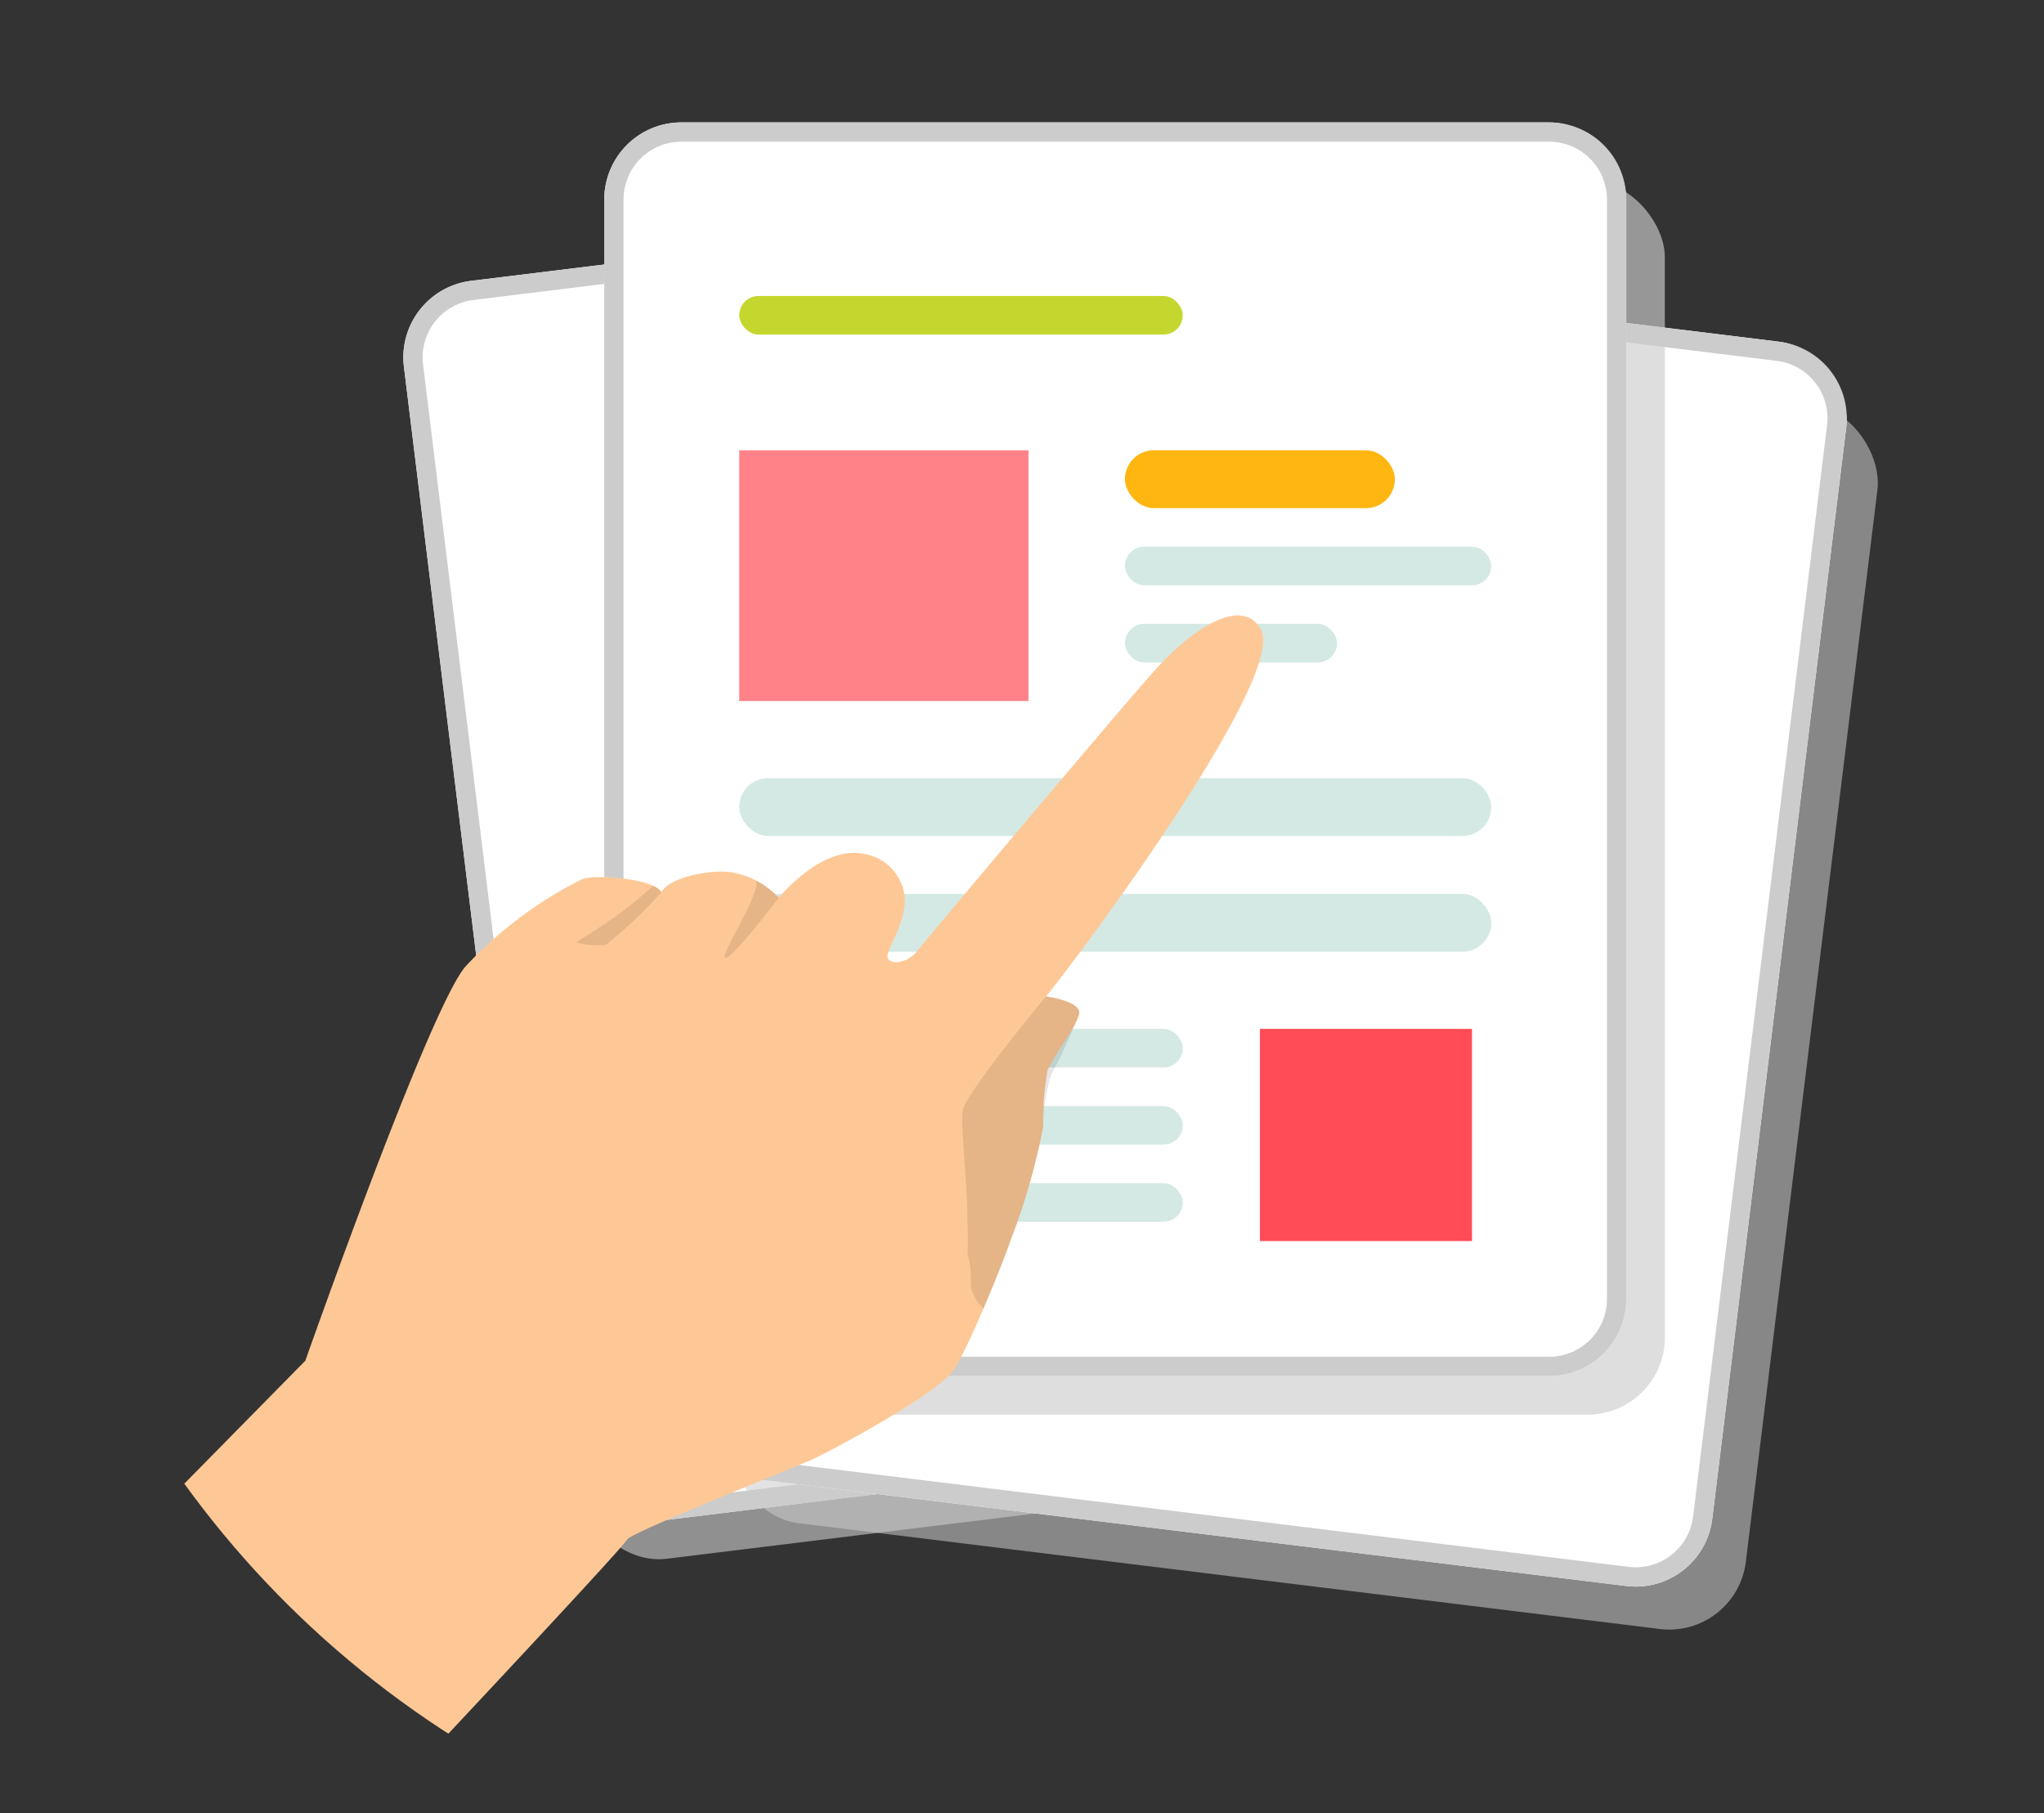
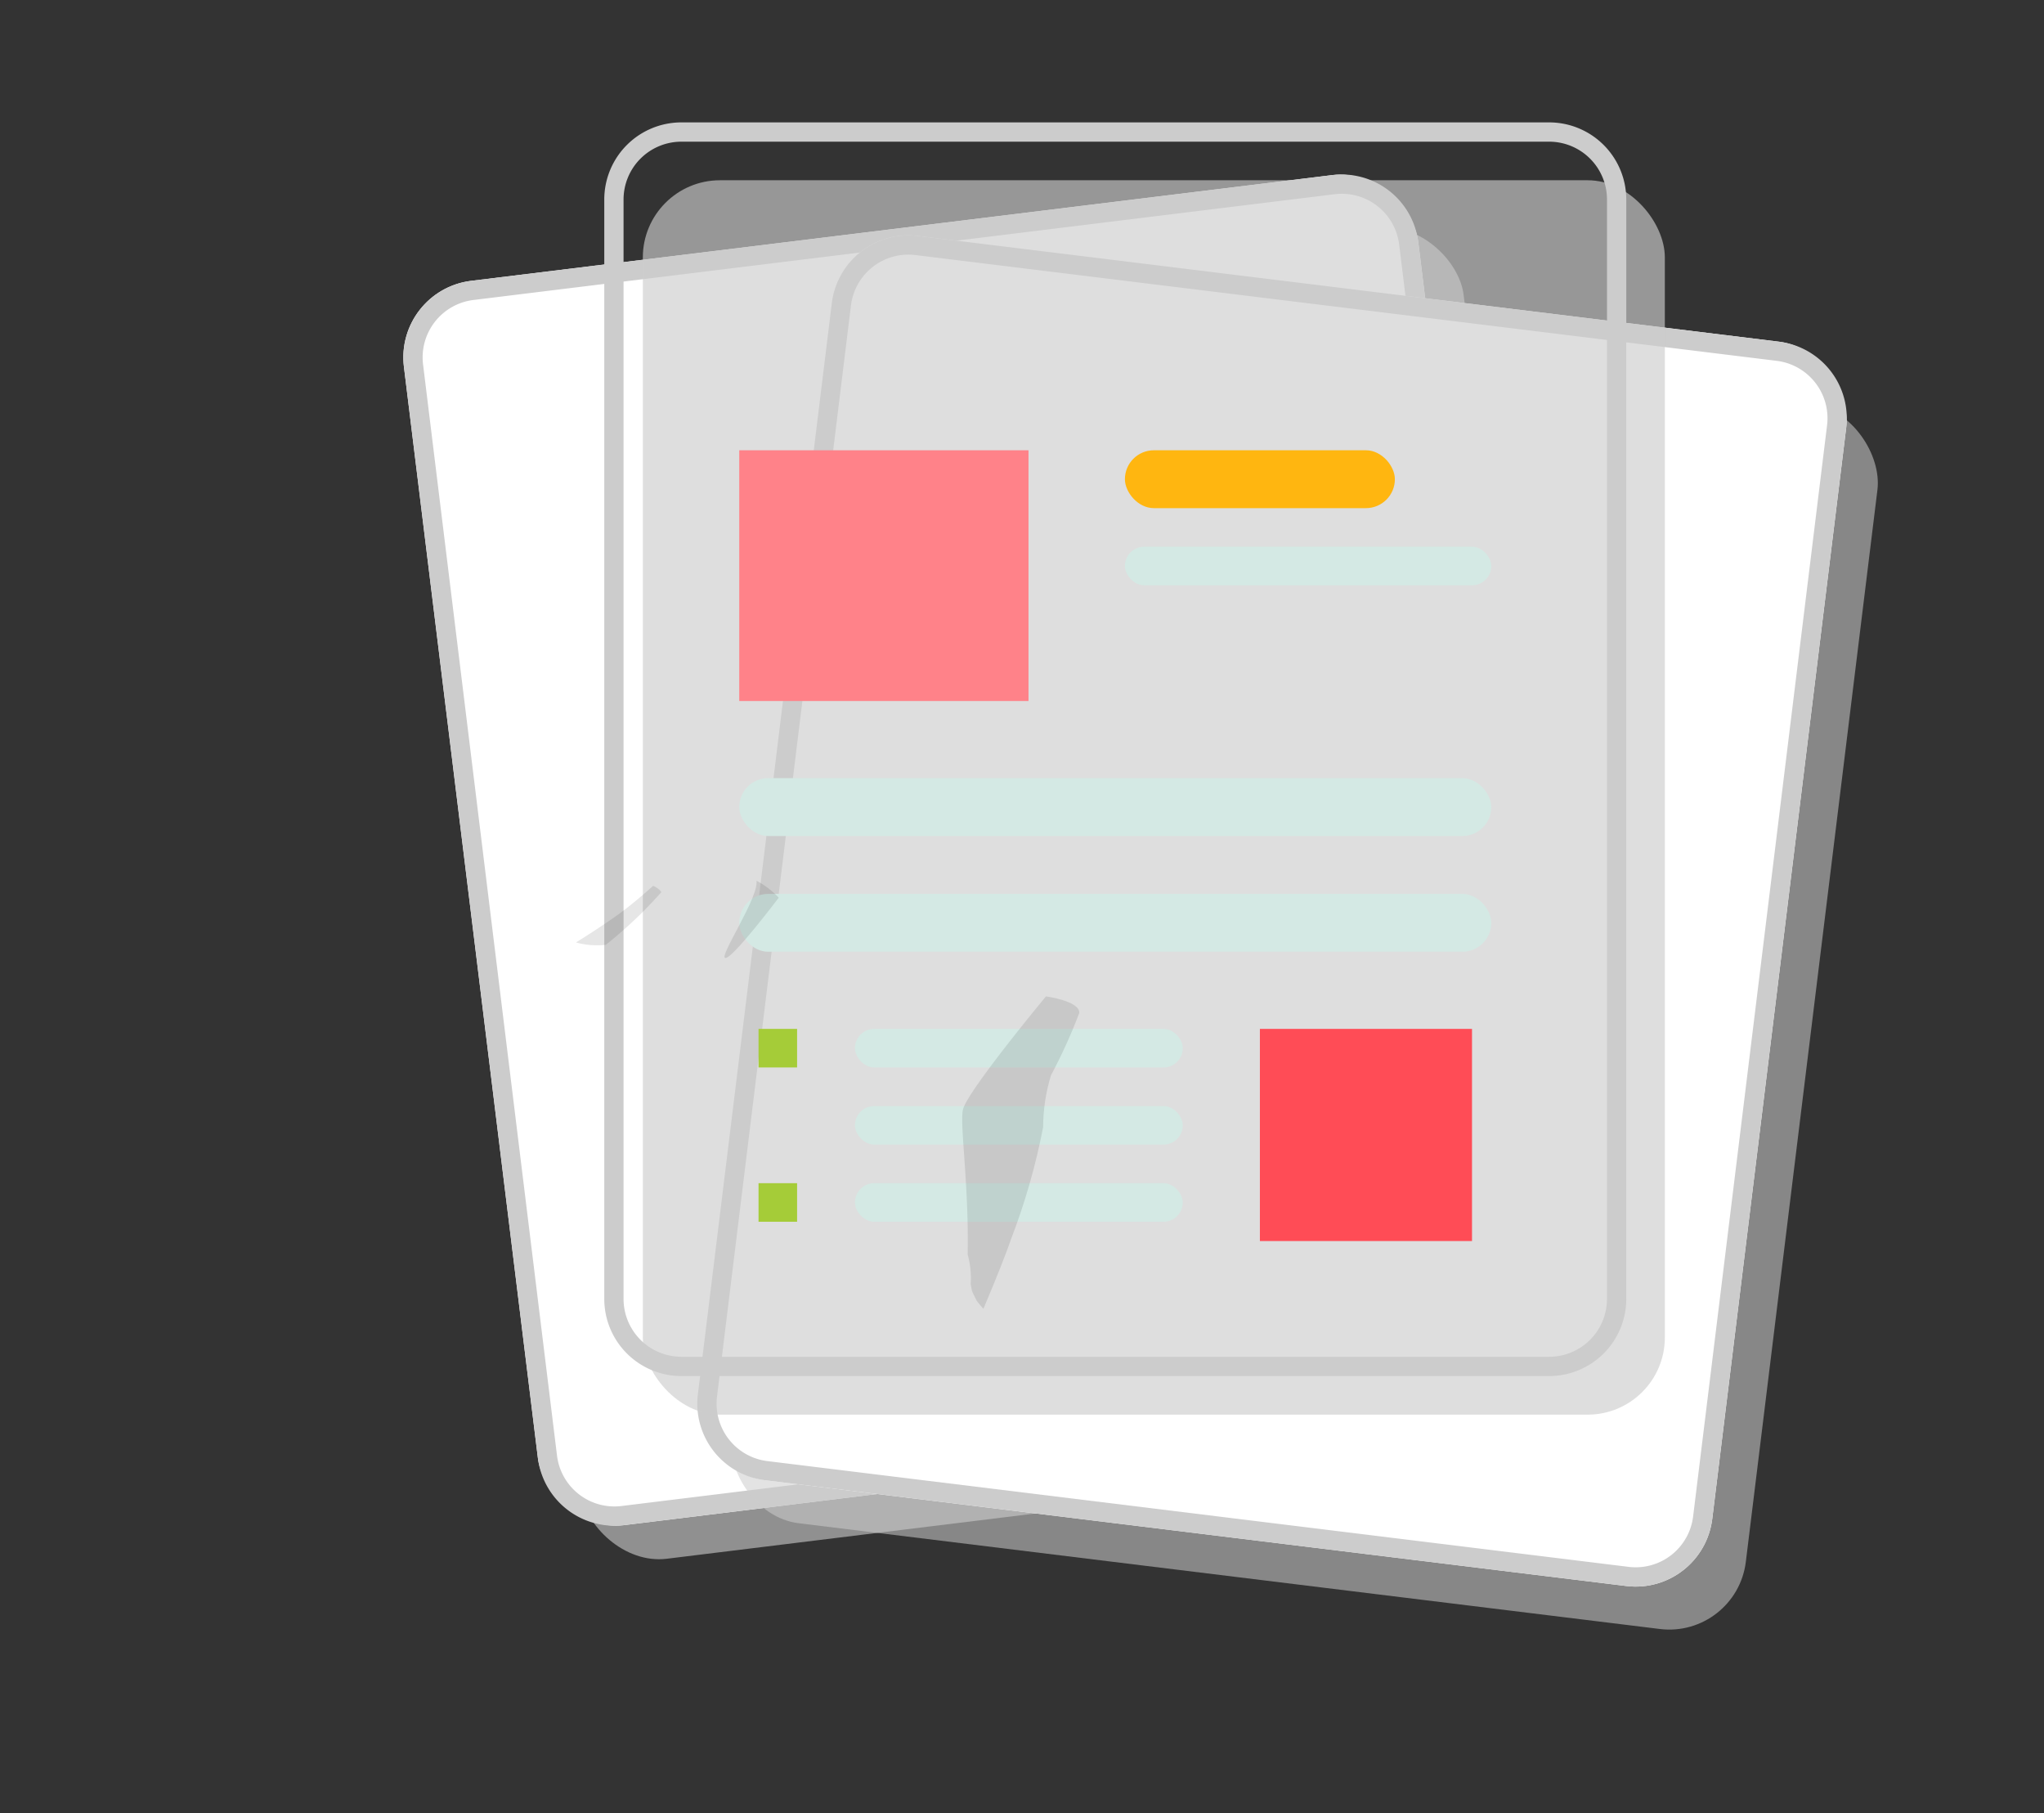
<svg xmlns="http://www.w3.org/2000/svg" width="106" height="94" viewBox="0 0 106 94">
  <rect x="0" y="0" width="106" height="94" fill="#333333" stroke="none" />
  <defs>
    <clipPath id="clip-path">
      <rect id="長方形_83339" data-name="長方形 83339" width="106" height="94" transform="translate(-15474 3593)" fill="#ec1b1b" opacity="0.42" />
    </clipPath>
    <clipPath id="clip-path-2">
      <ellipse id="楕円形_2472" data-name="楕円形 2472" cx="50.884" cy="50.884" rx="50.884" ry="50.884" transform="translate(0 0)" fill="#fff" stroke="#707070" stroke-width="1" />
    </clipPath>
    <clipPath id="clip-path-3">
      <path id="パス_93272" data-name="パス 93272" d="M13.557,34.775C12.349,35.861-1.7,50.073.171,52.279c1.519,1.793,3.611.44,5.713-1.4S15.96,41.63,19.927,37.9c.508-.478,1.348-.564,1.518-.184s-1.039,1.466-1.234,2.907a2.51,2.51,0,0,0,1.878,2.652c1.942.642,4.291-1.445,4.6-1.728a4.349,4.349,0,0,0,2.242,1.592c.928.288,3.166.2,3.767-.565.291.75,3.364,1.357,4.007,1.162a21.159,21.159,0,0,0,6.537-3.751c2.112-1.889,10.737-19.277,10.737-19.277L73.435,4.934,63.327,1.443,49.706,0S38.711,9.159,38.549,9.471s-9.028,2.651-9.92,2.913-6.514,2.423-7.846,3.632c-.8.727-3.5,5.626-3.883,6.463a34.1,34.1,0,0,0-2.372,5.586,9.338,9.338,0,0,1-.73,2.615,28.179,28.179,0,0,0-1.851,3.028C11.823,34.323,13.557,34.775,13.557,34.775Z" fill="none" />
    </clipPath>
  </defs>
  <g id="icon_shoptodo05" transform="translate(15474 -3593)" clip-path="url(#clip-path)">
    <g id="グループ_134049" data-name="グループ 134049" transform="translate(470 -913)">
      <g id="グループ_133109" data-name="グループ 133109" transform="translate(1066.337 -51.654)">
        <g id="グループ_133106" data-name="グループ 133106" transform="translate(-629.028 -2025.364) rotate(-7)">
          <rect id="長方形_82827" data-name="長方形 82827" width="53" height="64" rx="4" transform="translate(-17041 4558)" fill="#ccc" opacity="0.61" />
          <rect id="長方形_82819" data-name="長方形 82819" width="53" height="65" rx="4" transform="translate(-17043 4555)" fill="#fff" />
          <path id="長方形_82819_-_アウトライン" data-name="長方形 82819 - アウトライン" d="M4,1A3,3,0,0,0,1,4V61a3,3,0,0,0,3,3H49a3,3,0,0,0,3-3V4a3,3,0,0,0-3-3H4M4,0H49a4,4,0,0,1,4,4V61a4,4,0,0,1-4,4H4a4,4,0,0,1-4-4V4A4,4,0,0,1,4,0Z" transform="translate(-17043 4555)" fill="#ccc" />
        </g>
        <g id="グループ_133107" data-name="グループ 133107" transform="translate(504.367 2125.37) rotate(7)">
          <rect id="長方形_82827-2" data-name="長方形 82827" width="53" height="64" rx="4" transform="translate(-17041 4558)" fill="#ccc" opacity="0.55" />
          <rect id="長方形_82819-2" data-name="長方形 82819" width="53" height="65" rx="4" transform="translate(-17043 4555)" fill="#fff" />
          <path id="長方形_82819_-_アウトライン-2" data-name="長方形 82819 - アウトライン" d="M4,1A3,3,0,0,0,1,4V61a3,3,0,0,0,3,3H49a3,3,0,0,0,3-3V4a3,3,0,0,0-3-3H4M4,0H49a4,4,0,0,1,4,4V61a4,4,0,0,1-4,4H4a4,4,0,0,1-4-4V4A4,4,0,0,1,4,0Z" transform="translate(-17043 4555)" fill="#ccc" />
        </g>
        <g id="グループ_133105" data-name="グループ 133105">
          <g id="グループ_133081" data-name="グループ 133081" transform="translate(-376 45.289)">
            <g id="グループ_133077" data-name="グループ 133077" transform="translate(-16605 4519)">
              <rect id="長方形_82827-3" data-name="長方形 82827" width="53" height="64" rx="4" transform="translate(4 2.711)" fill="#ccc" opacity="0.65" />
-               <rect id="長方形_82819-3" data-name="長方形 82819" width="53" height="65" rx="4" transform="translate(2 -0.289)" fill="#fff" />
              <path id="長方形_82819_-_アウトライン-3" data-name="長方形 82819 - アウトライン" d="M4,1A3,3,0,0,0,1,4V61a3,3,0,0,0,3,3H49a3,3,0,0,0,3-3V4a3,3,0,0,0-3-3H4M4,0H49a4,4,0,0,1,4,4V61a4,4,0,0,1-4,4H4a4,4,0,0,1-4-4V4A4,4,0,0,1,4,0Z" transform="translate(2 -0.289)" fill="#ccc" />
-               <rect id="長方形_82820" data-name="長方形 82820" width="23" height="2" rx="1" transform="translate(9 8.711)" fill="#c4d72e" />
              <rect id="長方形_82821" data-name="長方形 82821" width="19" height="2" rx="1" transform="translate(29 21.711)" fill="#d4e9e4" />
              <rect id="長方形_82832" data-name="長方形 82832" width="17" height="2" rx="1" transform="translate(15 46.711)" fill="#d4e9e4" />
              <rect id="長方形_82833" data-name="長方形 82833" width="17" height="2" rx="1" transform="translate(15 50.711)" fill="#d4e9e4" />
              <rect id="長方形_82834" data-name="長方形 82834" width="17" height="2" rx="1" transform="translate(15 54.711)" fill="#d4e9e4" />
-               <rect id="長方形_82831" data-name="長方形 82831" width="11" height="2" rx="1" transform="translate(29 25.711)" fill="#d4e9e4" />
              <rect id="長方形_82822" data-name="長方形 82822" width="14" height="3" rx="1.5" transform="translate(29 16.711)" fill="#ffb610" />
              <rect id="長方形_82823" data-name="長方形 82823" width="39" height="3" rx="1.5" transform="translate(9 33.711)" fill="#d4e9e4" />
              <rect id="長方形_82824" data-name="長方形 82824" width="39" height="3" rx="1.5" transform="translate(9 39.711)" fill="#d4e9e4" />
              <rect id="長方形_82835" data-name="長方形 82835" width="2" height="2" transform="translate(10 46.711)" fill="#a5cc38" />
-               <rect id="長方形_82836" data-name="長方形 82836" width="2" height="2" transform="translate(10 50.711)" fill="#a5cc38" />
              <rect id="長方形_82837" data-name="長方形 82837" width="2" height="2" transform="translate(10 54.711)" fill="#a5cc38" />
            </g>
          </g>
          <rect id="長方形_82830" data-name="長方形 82830" width="15" height="13" transform="translate(-16972 4581)" fill="#ff8289" />
          <path id="パス_93297" data-name="パス 93297" d="M0,0H11V11H0Z" transform="translate(-16945 4611)" fill="#ff4c56" />
        </g>
      </g>
      <g id="マスクグループ_133046" data-name="マスクグループ 133046" transform="translate(-15850.92 4611.313) rotate(-171)" clip-path="url(#clip-path-2)">
        <g id="グループ_133075" data-name="グループ 133075" transform="translate(24.136 17.224) rotate(-16)">
-           <path id="パス_93268" data-name="パス 93268" d="M13.444,34.775C12.236,35.861-.981,49.58.058,52.279c.742,1.928,3.611.44,5.713-1.4S19.32,38.39,19.814,37.9s1.348-.564,1.518-.184-1.039,1.466-1.234,2.907a2.51,2.51,0,0,0,1.878,2.652c1.942.642,4.291-1.445,4.6-1.728a4.348,4.348,0,0,0,2.242,1.592c.928.288,3.166.2,3.767-.565.291.75,3.364,1.357,4.007,1.162a21.158,21.158,0,0,0,6.537-3.751c2.112-1.889,10.737-19.277,10.737-19.277l13.29-10.551L63.214,1.443,49.593,0S38.6,9.159,38.436,9.471s-9.028,2.651-9.92,2.913S22,14.807,20.671,16.016c-.8.727-3.5,5.626-3.883,6.463a34.1,34.1,0,0,0-2.372,5.586,14.381,14.381,0,0,1-.589,2.89c-.334.672-1.866,2.136-1.992,2.752S13.444,34.775,13.444,34.775Z" transform="translate(0.113 0)" fill="#fec896" />
          <g id="グループ_133074" data-name="グループ 133074" transform="translate(0 0)">
            <g id="グループ_133073" data-name="グループ 133073" clip-path="url(#clip-path-3)">
              <path id="パス_93269" data-name="パス 93269" d="M7.269,0a9.543,9.543,0,0,1,.82.737,8.418,8.418,0,0,1,.5.746q.1.26.183.527.019.188.026.377A4.637,4.637,0,0,0,8.767,3.93c-.523,3.669-.4,6.887-.692,7.533-.449.994-4.969,5.255-4.969,5.255a9.946,9.946,0,0,1-2.789-.585c-.988-.465.49-3.633,2.15-8.871A20.68,20.68,0,0,1,7.269,0Z" transform="translate(10.45 18.058)" opacity="0.1" />
              <path id="パス_93270" data-name="パス 93270" d="M0,2.769S2.751-.076,3.13,0,.894,3.039,1.046,3.84,0,2.769,0,2.769Z" transform="translate(26.685 38.777)" opacity="0.1" />
              <path id="パス_93271" data-name="パス 93271" d="M.01,2.378A22.523,22.523,0,0,1,3.2.019,4.02,4.02,0,0,1,4.721.328S3.087,1.081,2.08,1.665,0,3.033,0,3.033Z" transform="translate(32.683 40.194)" opacity="0.1" />
            </g>
          </g>
        </g>
      </g>
    </g>
  </g>
</svg>